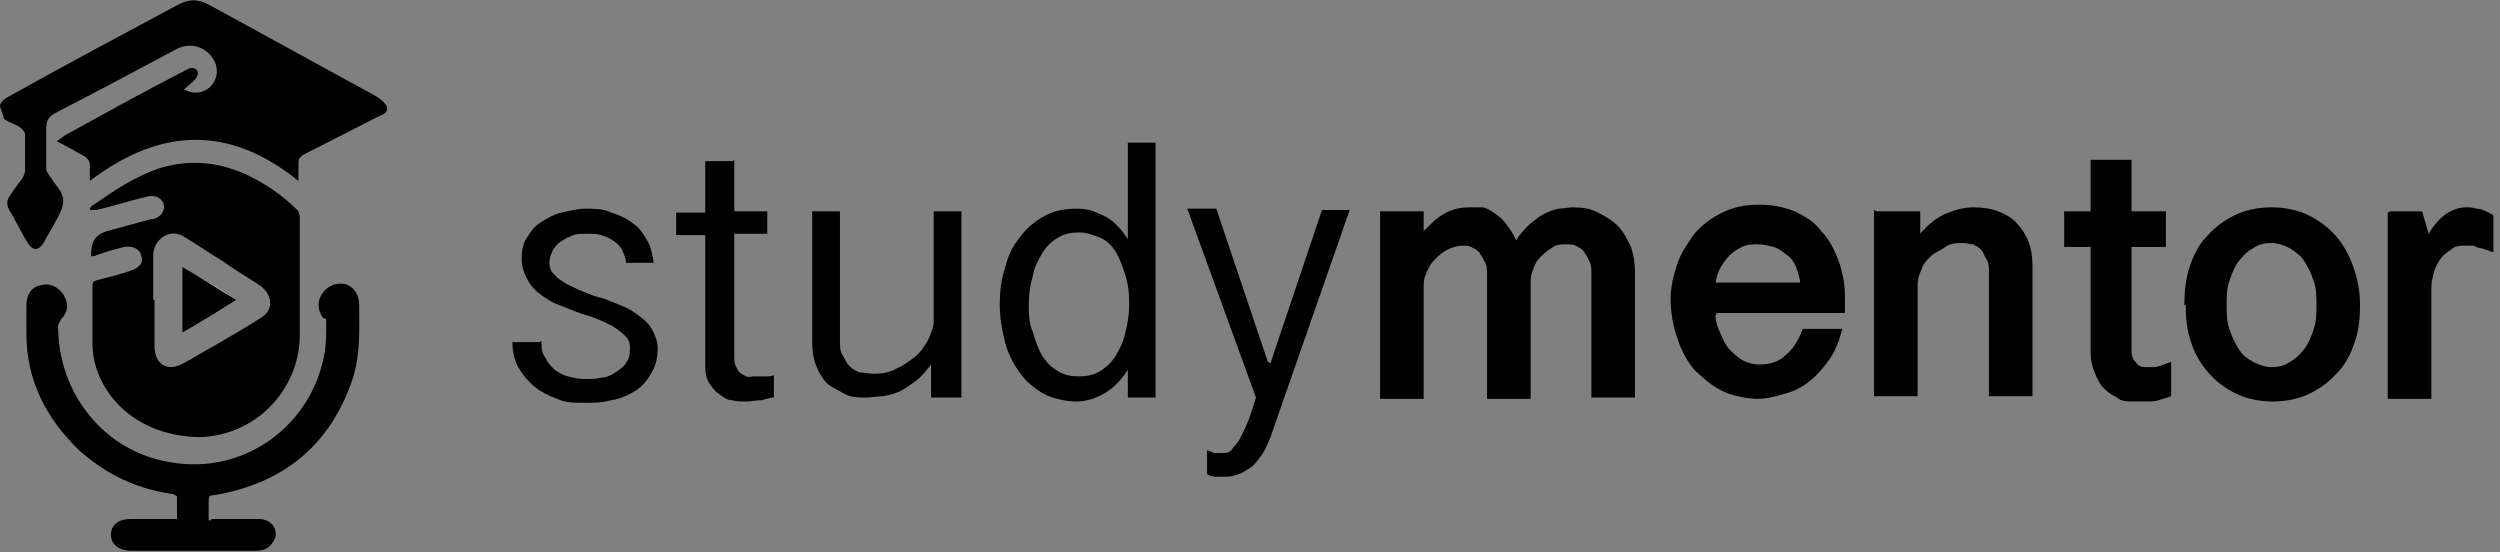
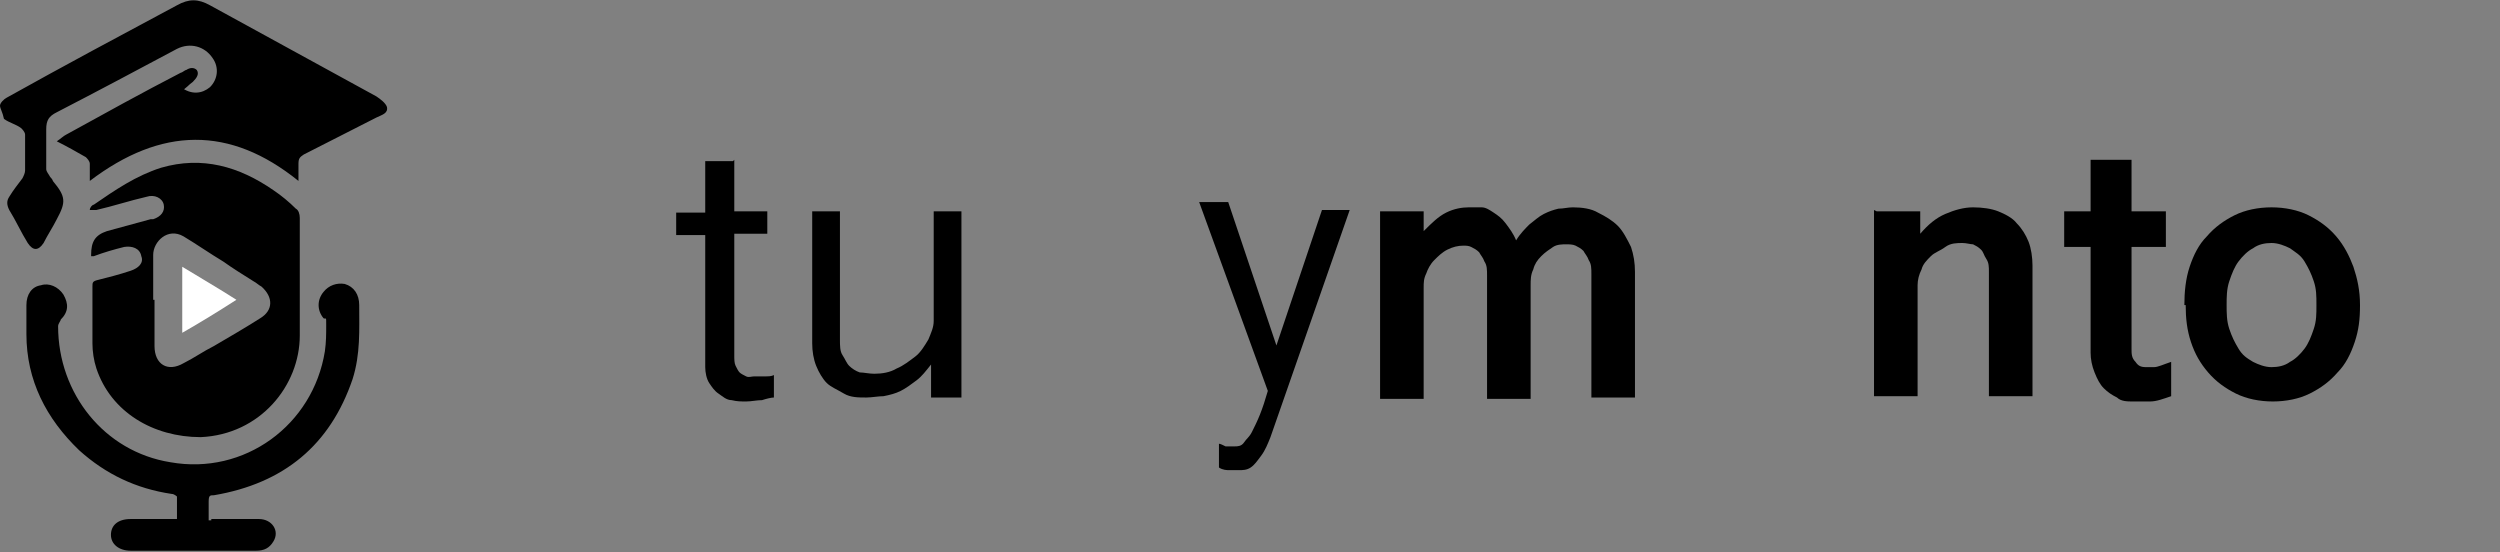
<svg xmlns="http://www.w3.org/2000/svg" id="Camada_1" data-name="Camada 1" version="1.1" viewBox="0 0 189.3 41.8">
  <rect x="0" y="0" width="189.3" height="41.8" fill="#808080" stroke="none" />
  <defs>
    <style>
      .cls-1 {
        fill: #000;
      }

      .cls-1, .cls-2 {
        stroke-width: 0px;
      }

      .cls-3 {
        isolation: isolate;
      }

      .cls-2 {
        fill: #fff;
      }
    </style>
  </defs>
  <g class="cls-3">
-     <path class="cls-1" d="M41,25.8c0,.5,0,.9.3,1.3.2.4.4.6.7.9.3.2.6.4,1,.5.4.1.8.2,1.3.2s.8,0,1.2-.1c.4,0,.8-.2,1.1-.4.3-.2.6-.4.8-.7s.3-.6.3-1.1-.1-.7-.4-1-.6-.5-.9-.7c-.4-.2-.8-.4-1.3-.6-.5-.2-1-.3-1.5-.5-.5-.2-1-.4-1.5-.6-.5-.2-.9-.5-1.3-.8-.4-.3-.7-.7-.9-1.1-.2-.4-.4-.9-.4-1.5s.1-1.2.4-1.6c.3-.5.6-.9,1.1-1.2s1-.6,1.5-.7,1.2-.3,1.8-.3,1.4,0,2,.3c.6.2,1.1.4,1.6.8.5.3.8.8,1.1,1.3s.4,1.1.5,1.7h-2.1c0-.4-.2-.7-.3-1-.2-.3-.4-.5-.7-.7-.3-.2-.6-.3-.9-.4s-.7-.1-1.1-.1-.9,0-1.2.2c-.3.1-.6.3-.9.5-.2.2-.4.4-.5.7-.1.2-.2.5-.2.8s.1.7.4.9c.2.3.6.5.9.7.4.2.8.4,1.3.6.5.2,1,.4,1.5.5.5.2,1,.4,1.5.6.5.2.9.5,1.3.8s.7.6.9,1c.2.4.4.8.4,1.4,0,.8-.2,1.4-.5,1.9-.3.5-.7,1-1.2,1.3-.5.3-1.1.6-1.8.7-.7.2-1.4.2-2.1.2s-1.4,0-2-.3c-.6-.2-1.2-.5-1.7-.9-.5-.4-.9-.9-1.2-1.4s-.5-1.2-.5-2h2.1Z" />
    <path class="cls-1" d="M55.6,12.1v3.9h2.5v1.7h-2.5v9.2c0,.3,0,.6.1.8s.2.4.3.5c.1.1.3.2.5.3s.4,0,.6,0,.5,0,.8,0,.5,0,.7-.1v1.7c-.2,0-.6.1-.9.2-.4,0-.8.1-1.2.1s-.7,0-1.1-.1c-.4,0-.7-.3-1-.5-.3-.2-.5-.5-.7-.8-.2-.3-.3-.8-.3-1.2v-10h-2.2v-1.7h2.2v-3.9h2.1Z" />
    <path class="cls-1" d="M72.6,30.1h-2.1v-2.5c-.4.5-.7.9-1.1,1.2s-.8.6-1.2.8c-.4.2-.8.3-1.3.4-.4,0-.9.1-1.3.1-.6,0-1.2,0-1.7-.3s-1-.5-1.3-.8-.6-.8-.8-1.3c-.2-.5-.3-1.1-.3-1.7v-10h2.1v9.7c0,.5,0,.9.2,1.2s.3.6.5.8c.2.2.5.4.8.5.3,0,.7.1,1.1.1.6,0,1.2-.1,1.7-.4.5-.2,1-.6,1.4-.9s.7-.8,1-1.3c.2-.5.4-.9.4-1.4v-8.3h2.1v14.1Z" />
-     <path class="cls-1" d="M87.5,30.1h-2.1v-2.1c-.5.8-1.1,1.4-1.8,1.8s-1.4.6-2.1.6-1.8-.2-2.5-.6c-.7-.4-1.3-.9-1.8-1.6-.5-.7-.9-1.5-1.1-2.3s-.4-1.8-.4-2.8.1-1.9.4-2.8c.2-.9.6-1.7,1.1-2.3.5-.7,1.1-1.2,1.8-1.6.7-.4,1.5-.6,2.5-.6s1.3.2,2,.5c.7.3,1.3.9,1.9,1.8v-7.3h2.1v19.4ZM85.5,22.8c0-.7-.1-1.4-.3-2-.2-.6-.4-1.2-.7-1.7-.3-.5-.7-.9-1.2-1.1s-1-.4-1.6-.4-1.1.1-1.6.4-.9.7-1.2,1.2-.6,1.1-.7,1.7c-.2.7-.3,1.4-.3,2.1s0,1.5.3,2.1c.2.7.4,1.3.7,1.8s.7.9,1.2,1.2c.5.3,1,.4,1.6.4s1.1-.1,1.6-.4.9-.7,1.2-1.2.6-1.1.7-1.7c.2-.7.3-1.4.3-2.1v-.4Z" />
-     <path class="cls-1" d="M96.2,27.5l3.9-11.6h2.1l-6,17.2c-.2.5-.4,1-.7,1.4s-.5.7-.8.9c-.3.2-.6.4-.9.5s-.6.2-.9.2-.5,0-.7,0c-.2,0-.5,0-.8-.2v-1.8c.1,0,.3.1.5.2.2,0,.5,0,.7,0s.5,0,.7-.3.4-.4.6-.8.4-.8.6-1.3c.2-.5.4-1.1.6-1.8l-5.2-14.3h2.2l3.9,11.6Z" />
+     <path class="cls-1" d="M96.2,27.5l3.9-11.6h2.1l-6,17.2c-.2.5-.4,1-.7,1.4s-.5.7-.8.9s-.6.2-.9.2-.5,0-.7,0c-.2,0-.5,0-.8-.2v-1.8c.1,0,.3.1.5.2.2,0,.5,0,.7,0s.5,0,.7-.3.4-.4.6-.8.4-.8.6-1.3c.2-.5.4-1.1.6-1.8l-5.2-14.3h2.2l3.9,11.6Z" />
  </g>
  <g class="cls-3">
    <path class="cls-1" d="M104.5,16h3.3v1.5c.6-.6,1.1-1.1,1.7-1.4.6-.3,1.2-.4,1.7-.4s.7,0,1,0c.3,0,.6.2.9.4.3.2.6.4.9.8s.6.8.8,1.3c.3-.5.7-.9,1-1.2.4-.3.7-.6,1.1-.8s.7-.3,1.1-.4c.4,0,.7-.1,1.1-.1.7,0,1.4.1,1.9.4.6.3,1.1.6,1.5,1s.7,1,1,1.6c.2.6.3,1.2.3,1.9v9.5h-3.3v-9.3c0-.5,0-.8-.2-1.1-.1-.3-.3-.5-.4-.7-.2-.2-.4-.3-.6-.4s-.5-.1-.7-.1c-.3,0-.7,0-1,.2-.3.2-.6.4-.9.7s-.5.6-.6,1c-.2.4-.2.8-.2,1.2v8.6h-3.3v-9.3c0-.5,0-.8-.2-1.1-.1-.3-.3-.5-.4-.7-.2-.2-.4-.3-.6-.4s-.4-.1-.6-.1c-.4,0-.8.1-1.2.3-.4.2-.7.5-1,.8-.3.3-.5.7-.6,1-.2.4-.2.7-.2,1.1v8.4h-3.3v-14.1Z" />
-     <path class="cls-1" d="M129.9,23.9c0,.5.2,1,.4,1.4.2.5.4.9.7,1.2.3.3.6.6,1,.8.4.2.8.3,1.2.3.8,0,1.5-.2,2-.7.5-.4,1-1.1,1.3-2h3c-.2.8-.5,1.6-.9,2.2s-.9,1.2-1.5,1.7-1.2.8-1.9,1-1.4.4-2.1.4-1.9-.2-2.7-.6c-.8-.4-1.5-1-2.1-1.6-.6-.7-1-1.5-1.3-2.4-.3-.9-.5-1.9-.5-2.9s.2-1.8.5-2.7c.3-.9.8-1.6,1.3-2.3.6-.7,1.3-1.2,2.1-1.6.8-.4,1.7-.6,2.8-.6s1.9.2,2.7.5c.8.4,1.5.8,2,1.5.6.6,1,1.4,1.3,2.2.3.8.5,1.8.5,2.7v1.3h-9.7ZM136.3,21.4c0-.4-.2-.8-.3-1.2-.2-.4-.4-.7-.7-.9s-.6-.5-1-.6c-.4-.1-.8-.2-1.2-.2s-.8,0-1.2.2c-.4.2-.7.4-.9.6-.3.3-.5.6-.7.9-.2.4-.3.7-.4,1.2h6.4Z" />
    <path class="cls-1" d="M142.1,16h3.3v1.7c.6-.7,1.2-1.2,1.9-1.5.7-.3,1.4-.5,2.1-.5s1.4.1,1.9.3,1.1.5,1.4.9c.4.4.7.9.9,1.4.2.5.3,1.2.3,1.8v9.9h-3.3v-9.4c0-.4,0-.7-.2-1s-.2-.5-.4-.7c-.2-.2-.4-.3-.6-.4-.2,0-.5-.1-.8-.1-.4,0-.9,0-1.3.3s-.8.4-1.1.7c-.3.3-.6.6-.7,1-.2.4-.3.8-.3,1.2v8.4h-3.3v-14.1Z" />
    <path class="cls-1" d="M161.4,12.1v3.9h2.6v2.7h-2.6v7.7c0,.4,0,.7.3,1,.2.3.4.4.8.4s.3,0,.6,0c.3,0,.7-.2,1.3-.4v2.6c-.6.2-1.1.4-1.6.4-.5,0-.9,0-1.3,0s-.9,0-1.2-.3c-.4-.2-.7-.4-1-.7-.3-.3-.5-.7-.7-1.2s-.3-1-.3-1.5v-8h-2v-2.7h2v-3.9h3.3Z" />
    <path class="cls-1" d="M165.4,23.1c0-1,.1-2,.4-2.9.3-.9.7-1.7,1.3-2.3.6-.7,1.3-1.2,2.1-1.6.8-.4,1.8-.6,2.8-.6s2,.2,2.8.6c.8.4,1.5.9,2.1,1.6.6.7,1,1.5,1.3,2.3.3.9.5,1.8.5,2.9s-.1,1.9-.4,2.8c-.3.9-.7,1.7-1.3,2.3-.6.7-1.3,1.2-2.1,1.6-.8.4-1.8.6-2.8.6s-2-.2-2.8-.6c-.8-.4-1.5-.9-2.1-1.6-.6-.7-1-1.4-1.3-2.3-.3-.9-.4-1.8-.4-2.8ZM168.6,23.1c0,.6,0,1.2.2,1.8s.4,1,.7,1.5.6.7,1.1,1c.4.2.9.4,1.4.4s1-.1,1.4-.4c.4-.2.8-.6,1.1-1s.5-.9.7-1.5.2-1.1.2-1.8,0-1.2-.2-1.8-.4-1-.7-1.5-.7-.7-1.1-1c-.4-.2-.9-.4-1.4-.4s-1,.1-1.4.4c-.4.2-.8.6-1.1,1s-.5.9-.7,1.5-.2,1.2-.2,1.8Z" />
-     <path class="cls-1" d="M181,16h2.4l.5,1.7c.4-.7.9-1.2,1.3-1.5.5-.3,1-.5,1.5-.5s.4,0,.8.1c.4,0,.8.2,1.3.5v2.8c-.3-.1-.6-.2-.9-.3-.2,0-.4-.1-.6-.2-.2,0-.3,0-.4,0s-.2,0-.2,0c-.4,0-.8,0-1.1.3-.3.2-.6.4-.8.7-.2.3-.4.6-.5,1-.1.4-.2.8-.2,1.2v8.4h-3.3v-14.1Z" />
  </g>
  <g>
    <path class="cls-1" d="M6.9,19.3h0c0-1,.3-1.5,1.2-1.8,1.1-.3,2.2-.6,3.3-.9h.2c.6-.2.9-.6.8-1.1-.1-.5-.7-.8-1.3-.6-1.3.3-2.5.7-3.8,1h-.5c0-.2.2-.4.3-.4,1.6-1.1,3.2-2.2,5.1-2.8,3.1-.9,5.9-.1,8.5,1.7.6.4,1.2.9,1.7,1.4.2.1.3.4.3.7v8.9c0,3.8-3,7.5-7.5,7.7-3.6,0-6.8-1.9-7.9-5.2-.2-.6-.3-1.3-.3-1.9v-4.3c0-.3,0-.4.4-.5.8-.2,1.6-.4,2.5-.7.6-.2,1-.6.8-1.1-.1-.6-.7-.8-1.3-.7-.8.2-1.5.4-2.3.7h-.2ZM11.7,22.8h0v3.4c0,1.4,1,2,2.2,1.3.8-.4,1.5-.9,2.3-1.3,1.2-.7,2.4-1.4,3.5-2.1,1-.6,1-1.6.1-2.4-.2-.1-.4-.3-.6-.4-.8-.5-1.6-1-2.3-1.5-1-.6-2-1.3-3-1.9-1.2-.7-2.3.4-2.3,1.4v3.4h.1Z" />
    <path class="cls-1" d="M13.7,6.6c.8.6,1.6.5,2.2,0,.6-.6.7-1.5.2-2.2-.6-.9-1.7-1.2-2.7-.7-3,1.6-6,3.2-9.1,4.8-.6.3-.8.6-.8,1.3v3c0,.2.2.4.3.6,0,0,.2.2.2.3,1,1.2,1,1.6.3,2.9-.3.6-.7,1.2-1,1.8-.4.6-.8.6-1.2,0-.5-.8-.9-1.7-1.4-2.5-.2-.4-.2-.7,0-1,.3-.5.7-1,1-1.4.1-.2.2-.4.2-.6v-2.7c0-.2-.2-.4-.3-.5-.4-.3-.9-.4-1.3-.7-.1-.5-.3-.8-.3-1s.3-.5.5-.6C4.8,5,9.1,2.7,13.4.4c.9-.5,1.6-.5,2.5,0,4.2,2.3,8.4,4.6,12.6,6.9.3.2.7.5.8.8.1.5-.4.6-.8.8-1.8.9-3.7,1.9-5.5,2.8-.3.2-.4.3-.4.7v1.3c-5.2-4.2-10.4-4.1-15.8,0v-1.3c0-.2-.2-.4-.3-.5-.7-.4-1.4-.8-2.2-1.2.3-.2.5-.4.7-.5,2.9-1.6,5.8-3.2,8.7-4.7.1,0,.3-.2.4-.2.3-.2.6-.2.8,0,.2.3,0,.6-.3.9-.3.2-.5.5-.9.7v-.3Z" />
    <path class="cls-1" d="M16,39.3h3.6c1,0,1.6.9,1.1,1.7-.3.5-.7.7-1.3.7h-9.5c-.9,0-1.5-.5-1.5-1.2s.5-1.2,1.5-1.2h3.5v-1.7s-.2-.2-.4-.2c-2.7-.4-5-1.5-7-3.3-2.5-2.4-4-5.3-4-8.8v-2.2c0-.8.4-1.4,1.1-1.5.6-.2,1.3.1,1.7.7.4.7.4,1.3-.2,1.9,0,.1-.2.3-.2.5,0,5.1,3.5,9.5,8.5,10.3,5.6,1,10.8-2.8,11.7-8.4.1-.7.1-1.3.1-2s0-.4-.2-.5c-.5-.6-.5-1.4,0-2,.4-.5,1-.7,1.6-.6.7.2,1.1.8,1.1,1.6,0,1.9.1,3.7-.5,5.6-1.7,5-5.2,7.9-10.5,8.8-.3,0-.4,0-.4.5v1.4h.2Z" />
    <path class="cls-2" d="M13.8,20.2v5c1.4-.8,2.7-1.6,4.1-2.5-1.4-.9-2.8-1.7-4.1-2.5Z" />
-     <path class="cls-1" d="M13.8,20.2c1.4.8,2.7,1.7,4.1,2.5-1.4.9-2.7,1.7-4.1,2.5,0,0,0-5,0-5Z" />
  </g>
</svg>